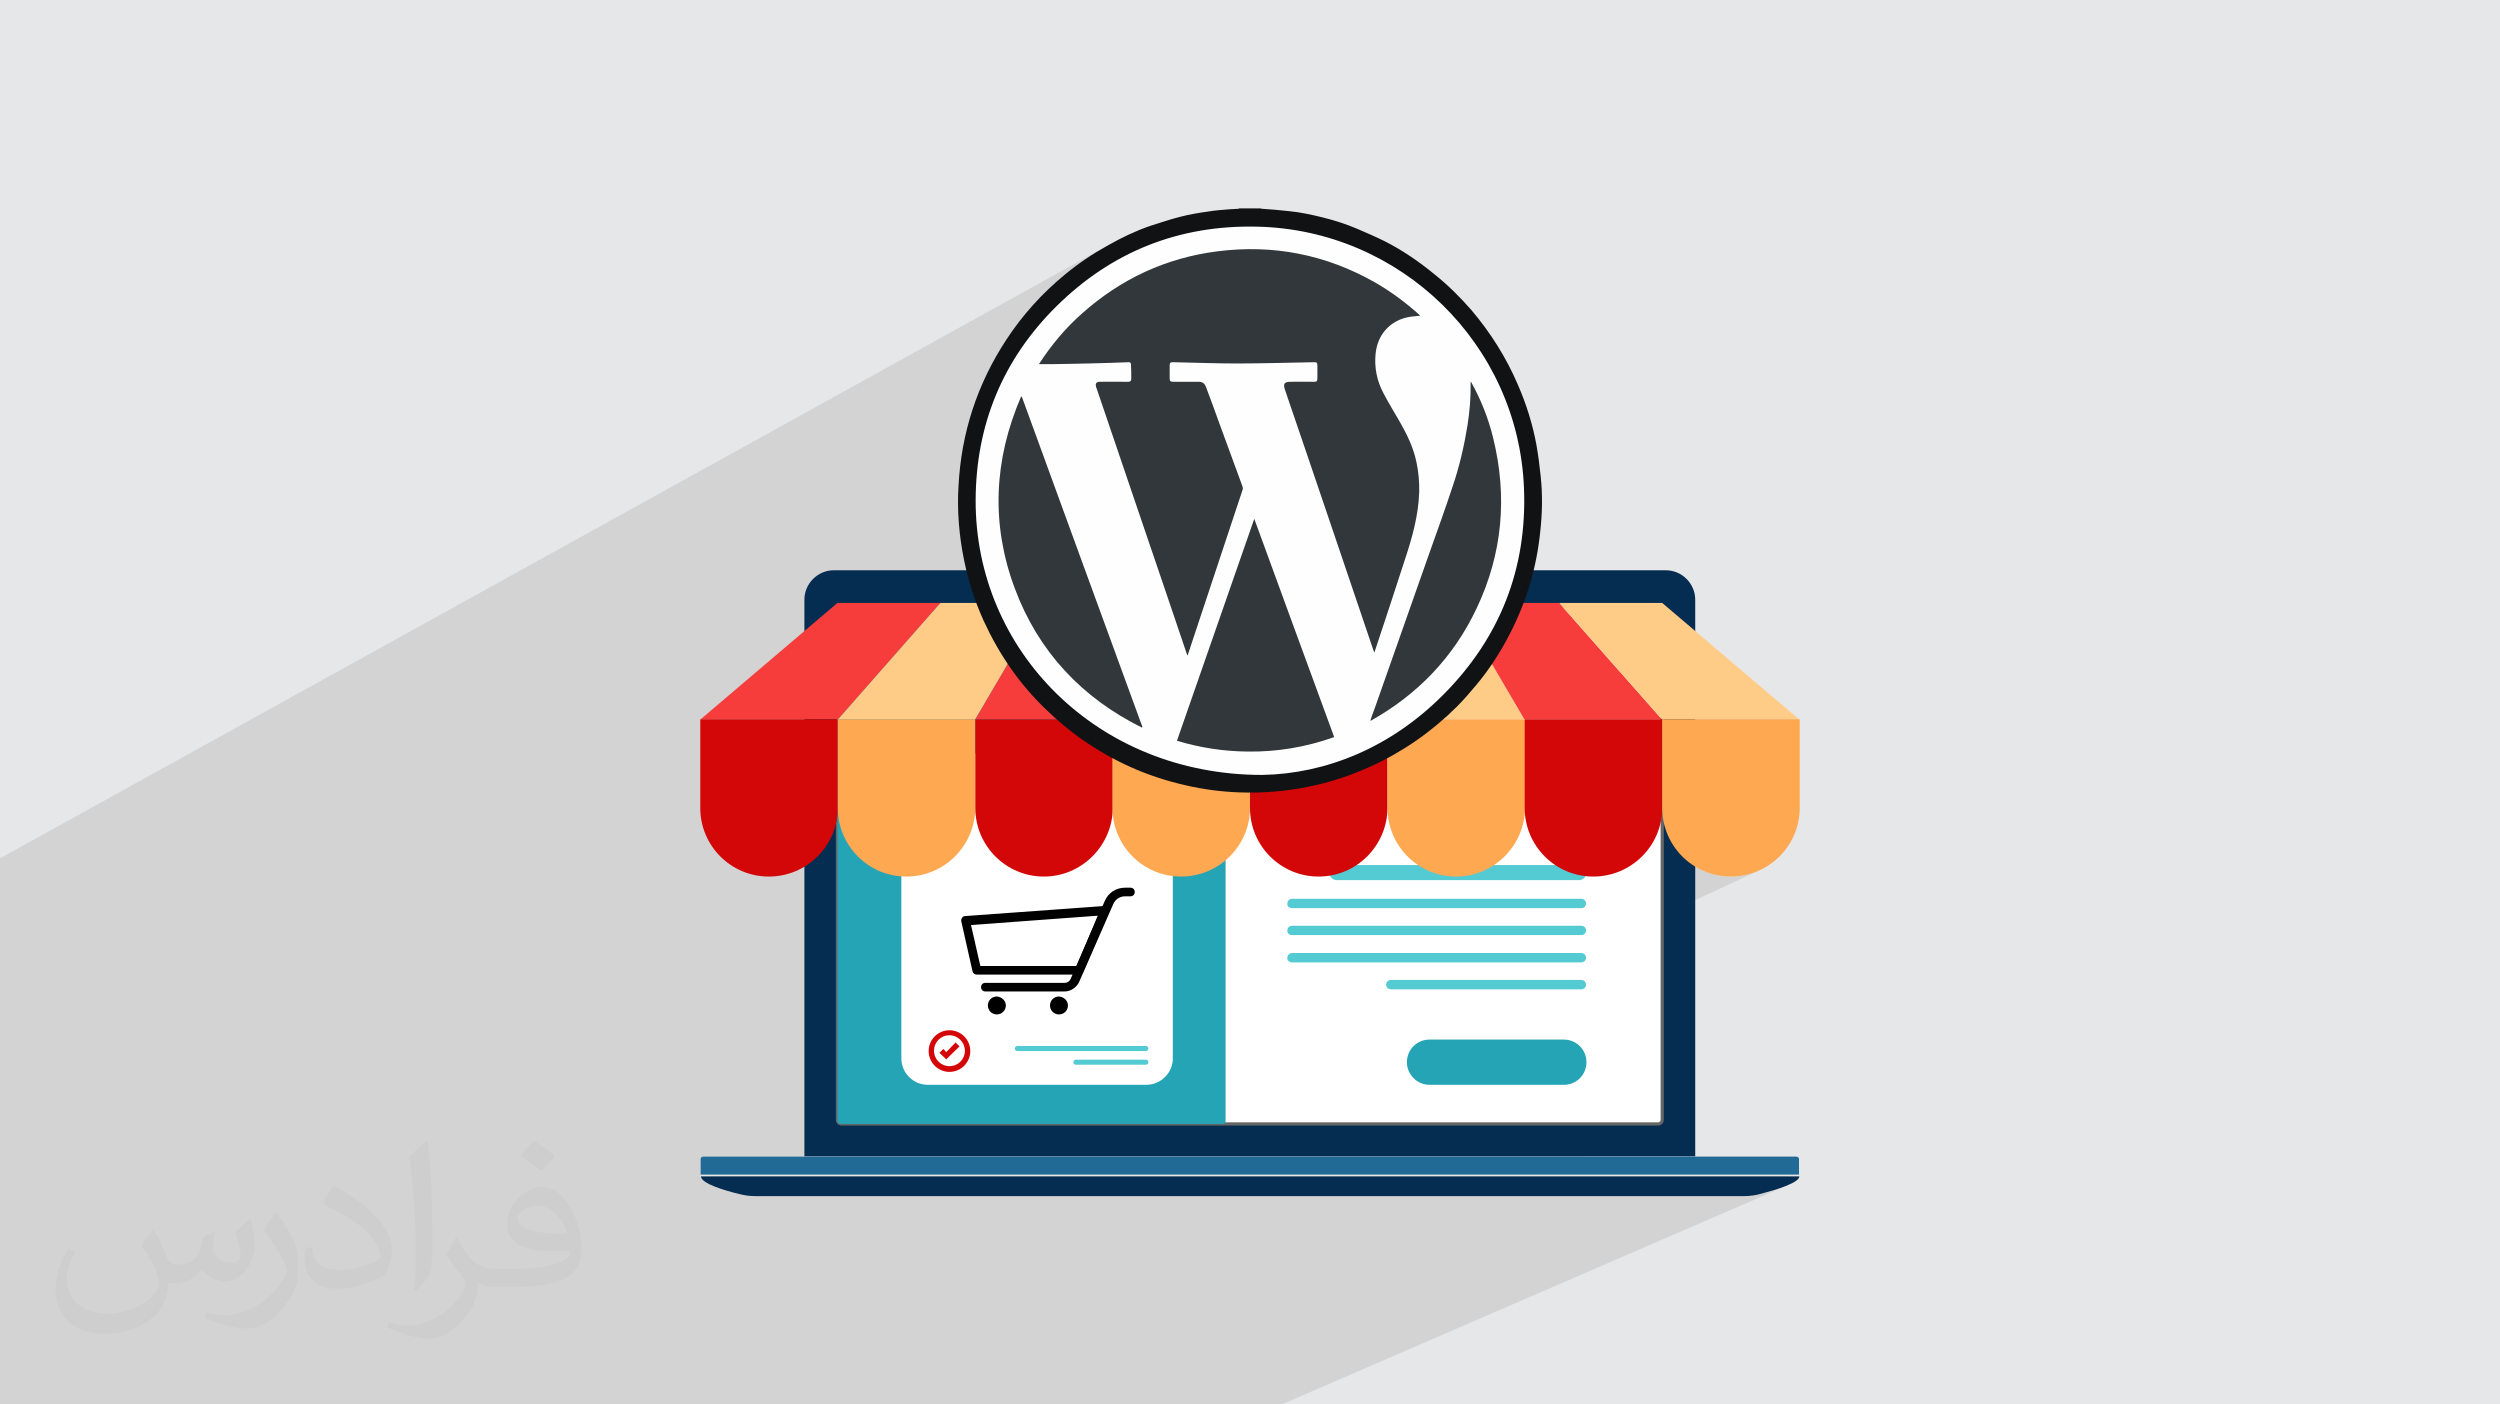
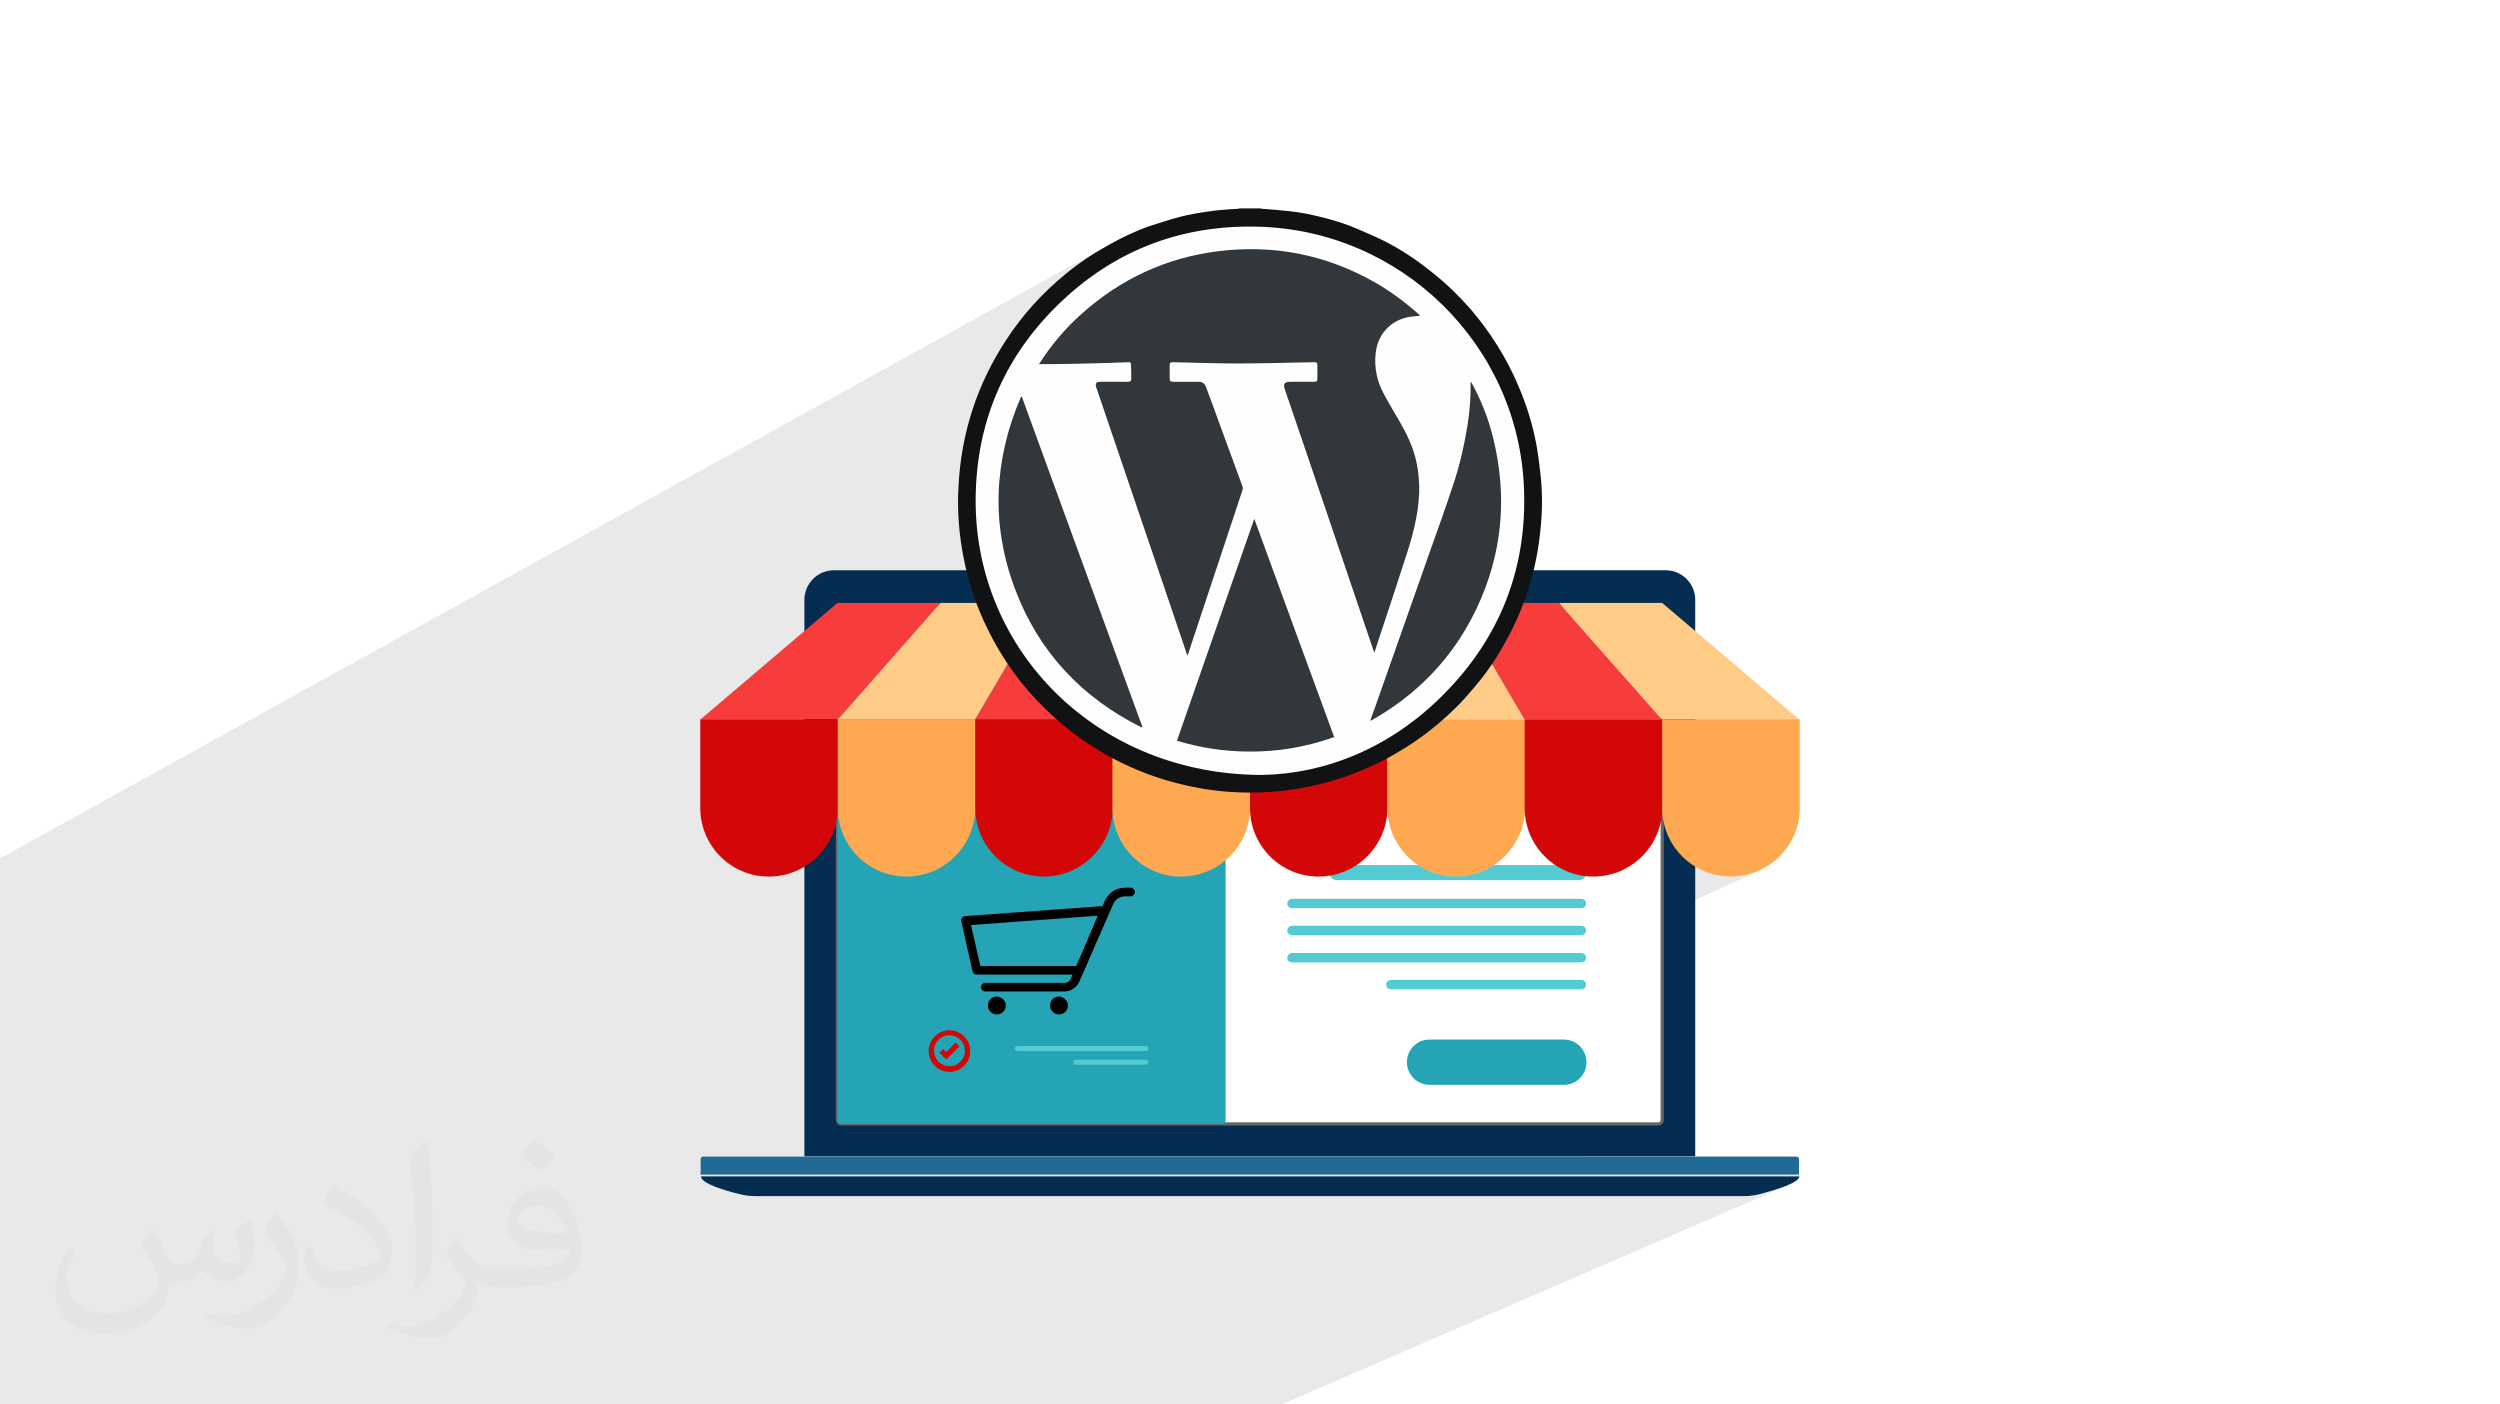
<svg xmlns="http://www.w3.org/2000/svg" xml:space="preserve" width="94.192mm" height="52.917mm" version="1.1" style="shape-rendering:geometricPrecision; text-rendering:geometricPrecision; image-rendering:optimizeQuality; fill-rule:evenodd; clip-rule:evenodd" viewBox="0 0 9404.92 5283.66">
  <defs>
    <style type="text/css">
   
    .str0 {stroke:#666666;stroke-width:12.04;stroke-miterlimit:22.926}
    .fil0 {fill:#E6E7E8}
    .fil14 {fill:#FEFEFE}
    .fil8 {fill:black;fill-rule:nonzero}
    .fil3 {fill:#052D51;fill-rule:nonzero}
    .fil15 {fill:#101214;fill-rule:nonzero}
    .fil7 {fill:#226A96;fill-rule:nonzero}
    .fil5 {fill:#24A4B5;fill-rule:nonzero}
    .fil16 {fill:#32373C;fill-rule:nonzero}
    .fil10 {fill:#54CAD3;fill-rule:nonzero}
    .fil9 {fill:#D30707;fill-rule:nonzero}
    .fil6 {fill:#E7E7E7;fill-rule:nonzero}
    .fil11 {fill:#F73C3C;fill-rule:nonzero}
    .fil13 {fill:#FFA852;fill-rule:nonzero}
    .fil12 {fill:#FFCC88;fill-rule:nonzero}
    .fil4 {fill:white;fill-rule:nonzero}
    .fil2 {fill:#373435;fill-opacity:0.031}
    .fil1 {fill:#2B2A29;fill-opacity:0.102}
   
  </style>
  </defs>
  <g id="Layer_x0020_1">
-     <polygon class="fil0" points="-0,0 9404.92,0 9404.92,5283.66 -0,5283.66 " />
    <path class="fil1" d="M-0 4006.81l0 -0.5 0 -8.47 0 -34.35 0 -2.11 0 -0.54 0 -1.32 0 -13.85 0 -65.18 0 -6.84 0 -23.69 0 -2.96 0 -14.29 0 -19.87 0 -8.39 0 -18.44 0 -19.29 0 -23.36 0 -7.55 0 -10.36 0 -1.57 0 -7.66 0 -44.24 0 -2.85 0 -89.28 0 -0.02 0 -1.07 0 -128.75 0 -46.14 0 -18.16 0 -0.01 0 -0.03 0 -1.77 0 -25.76 0 -19.49 0 -43.18 0 -23.97 0 -24.39 0 -18.17 0 -0.08 4177.53 -2311.15 -9.59 5.39 -10.81 6.03 -10.72 6.14 -10.63 6.25 -10.55 6.37 -10.46 6.49 -10.37 6.6 -10.29 6.71 -10.2 6.83 -10.11 6.94 -10.03 7.06 -9.94 7.18 -9.86 7.29 -9.77 7.41 -9.69 7.53 -9.6 7.64 -9.51 7.76 -15.85 13.33 -15.59 13.59 -15.3 13.85 -15.04 14.12 -14.75 14.37 -0.46 0.46 270.74 -149.44 45.54 -23.32 46.78 -21.15 47.96 -18.91 49.08 -16.6 50.12 -14.23 51.09 -11.79 52.01 -9.29 52.86 -6.72 53.64 -4.07 14.82 -0.38 78.84 -43.25 0.03 0.02 0.03 0 0 0 -78.8 43.23 39.43 -1 54.35 1.38 53.64 4.07 52.86 6.72 52.01 9.29 51.09 11.79 50.12 14.23 49.08 16.6 47.96 18.91 46.78 21.15 45.54 23.32 44.23 25.42 42.85 27.48 41.41 29.44 39.9 31.35 38.32 33.2 36.67 34.97 34.97 36.67 33.2 38.32 31.35 39.9 29.44 41.41 27.48 42.85 25.42 44.23 23.32 45.54 21.15 46.78 18.91 47.96 16.6 49.08 14.23 50.12 11.79 51.09 9.29 52.01 6.72 52.86 4.07 53.64 1.38 54.35 -1.38 54.35 -4.07 53.64 -6.72 52.86 -9.29 52.01 -11.79 51.09 -14.23 50.12 -16.6 49.08 -9.02 22.86 179.9 0 9.54 10.8 361.94 0 3.41 0.31 3.11 0.89 2.77 1.44 2.37 1.92 1.92 2.37 1.44 2.77 0.89 3.11 0.31 3.41 0 410.63 514.66 0 -514.66 244.54 0 89.13 1.33 26.27 3.88 25.54 6.33 24.67 8.64 23.67 10.81 22.54 12.88 21.27 14.82 19.88 16.61 18.35 18.29 16.68 19.84 14.89 21.27 12.96 22.58 10.9 23.73 8.72 24.78 6.38 25.7 3.93 26.5 1.34 26.51 -1.34 25.74 -3.93 24.84 -6.38 23.82 -8.72 -358.92 166.2 0 768.66 -0.31 3.41 -0.89 3.11 -1.44 2.77 -1.92 2.37 -2.37 1.92 -2.77 1.44 -279.63 124.13 413.58 0 -153.7 67.54 544.09 0 -15.55 6.74 15.55 0 -161.11 69.83 3.4 -0.65 8.59 -1.99 8.62 -2.35 10.05 -2.69 10.77 -2.99 11.32 -3.25 11.67 -3.49 11.82 -3.72 11.79 -3.91 11.57 -4.08 11.16 -4.24 10.55 -4.36 -1907.3 826.08 -24.02 0 -8.71 0 -14.79 0 -20.19 0 -0.02 0 -497.57 0 -392.12 0 -22.69 0 -603.91 0 -17.28 0 -471.88 0 -193.12 0 -3.35 0 -55.71 0 -109.77 0 -31.92 0 -3.34 0 -29.17 0 -1.8 0 -0.03 0 -13.08 0 -27.32 0 -50.98 0 -75.56 0 -3.33 0 -193.15 0 -3.33 0 -58.5 0 -0.04 0 -50.4 0 -21.62 0 -5.87 0 -43.53 0 -7.96 0 -12.58 0 -0.05 0 -4.53 0 -5.48 0 -97.42 0 -41.47 0 -2.08 0 -92.64 0 -6.21 0 -2.08 0 -141.65 0 -0.03 0 -2.41 0 -2.17 0 -11.18 0 -13.95 0 -11.77 0 -8.2 0 -6.21 0 -14.79 0 -88.55 0 -36.59 0 -39.04 0 -10.14 0 -20.75 0 -14.6 0 -26.54 0 -0.25 0 -26.82 0 -11.6 0 -30.33 0 -11.11 0 -0.04 0 -5.27 0 -27.93 0 -1.56 0 -5.63 0 -4.89 0 -3.45 0 -20.48 0 -6.46 0 -1.2 0 -2.98 0 -25.52 0 -2.72 0 -7.85 0 -1.28 0 -6.27 0 -7.05 0 -1.61 0 -3.82 0 -20.36 0 -3.79 0 -13.85 0 -2.46 0 -2.34 0 -6.58 0 -0.01 0 -8.14 0 -4.1 0 -31.68 0 -12.47 0 -3.12 0 -3.45 0 -3.03 0 -1.2 0 -2.35 0 -0.04 0 -0.63 0 -1.04 0 -13.99 0 -12.41 0 -40.05 0 -2.8 0 -24.88 0 -25.28 0 -14.83 0 -68.09 0 -45.34 0 -19.32 0 -1.42 0 -1.2 0 -16.02 0 -53.24 0 -10.69 0 -1.57 0 -18.51 0 -3.65 0 -17.87 0 -0.34 0 -10.11 0 -28.14 0 -26.47 0 -1.06 0 -11.48 0 -56.85 0 -15.6 0 -3.88 0 -31.41 0 -5.36 0 -5.04 0 -127.96 0 0 -0.4 0 -0.44 0 -0.59 0 -14.81 0 -5.32 0 -0.01 0 -0.02 0 -1.61 0 -5.64 0 -0.1 0 -11.02 0 -2.17 0 -60.32 0 -10.07 0 -39.47 0 -6.23 0 -0.6 0 -58.51 0 -8.26 0 -0.02 0 -14.94 0 -5.2 0 -2.1 0 -20.74 0 -16.5 0 -93.82 0 -0.19 0 -0.16 0 -11.95 0 -46.78 0 -13.26 0 -4.52 0 -0.61 0 -0.01 0 -22.3 0 -7.34 0 -9.9 0 -19.15 0 -26.44 0 -0.01 0 -5.28 0 -53.11 0 -10.83 0 -22.39 0 -14.41 0 -11.88 0 -11.05 0 -18.88 0 -3.42 0 -0.01 0 -49.57 0 -45.19 0 -4.65 0 -84.45 0 -5.21 0 -53.81 0 -0.63 0 -13.49 0 -12.37 0 -5.16 0 -30.96 0 -9.84 0 -3.48 0 -59.79 0 -79.35 0 -35.22 0 -0.67 0 -30.69 0 -10.53 0 -3.62 0 -23.7 0 -5.21 0 -2.4 0 -9.11 0 -4.94zm4741.94 -3222.92l0 0z" />
    <path class="fil2" d="M578.49 4627.69c17.95,27.21 29.6,53.36 40.96,82.43 8.45,16.91 12.93,48.09 52.57,48.09 11.61,0 28.28,-3.42 43.06,-11.61 16.63,-8.73 29.32,-21.94 35.94,-42l15.85 -53.36 38.57 -19.02 2.64 2.64c-5.27,20.09 -6.59,39.36 -6.59,54.43 0,44.63 38.57,61.56 69.22,61.56 17.95,0 34.09,-8.73 34.09,-25.11 0,-21.13 -8.98,-57.06 -20.62,-89.29 17.95,-17.95 35.94,-35.94 56.53,-50.47l3.17 1.6c8.98,38.04 14,75.56 14,100.66 0,24.57 -10.83,51.79 -19.81,69.49 -18.49,34.87 -51.25,62.62 -90.87,62.62 -30.1,0 -63.65,-15.07 -86.66,-43.06l-1.32 0c-21.66,26.96 -55.22,51.25 -108.86,51.25l-16.63 0c-2.64,35.41 -10.29,60.49 -21.94,82.95 -31.95,62.34 -126.81,106.47 -216.1,106.47 -124.17,0 -186.51,-71.59 -186.51,-166.96 0,-58.91 19.27,-113.6 48.88,-152.42l24.29 10.04c-18.49,35.41 -30.91,68.68 -30.91,101.45 0,89.29 72.66,131.83 156.4,131.83 77.68,0 173.83,-49.41 191.28,-106.72 -6.59,-62.62 -30.1,-91.93 -66.04,-148.99 10.83,-19.02 24.83,-38.04 42.28,-58.38l3.17 0 0 0 0 0 -0.02 -0.09zm1432.13 -336.04c26.15,16.39 51.79,35.66 76.87,57.85 -14,19.81 -31.45,37.79 -53.11,53.64 -25.11,-20.34 -50.19,-37.79 -75.84,-56.27 17.42,-19.55 34.62,-38.29 52.04,-55.22l0 0 0 0 0 0 0 0 0 0 0.03 0zm13.47 244.11c-42.28,0 -76.87,27.75 -76.87,48.34 0,44.13 84.53,57.85 185.72,57.31 -12.68,-51.79 -57.06,-105.68 -108.86,-105.68l0.01 0.03zm-94.86 236.19c54.96,0 103.04,-1.6 139.74,-10.83 40.96,-10.29 75.56,-30.91 75.56,-45.17 0,-3.7 0,-8.19 -1.32,-11.89 -22.98,2.11 -49.41,2.11 -72.38,2.11 -74.49,0 -131.55,-16.91 -154.02,-58.66 -5.55,-11.61 -9.51,-24.57 -9.51,-39.36 0,-40.43 17.42,-79.79 48.09,-107 25.61,-22.45 53.89,-36.44 82.67,-36.44 52.04,0 93.51,41.75 122.57,107.54 15.85,35.94 26.68,77.4 26.68,129.72 0,34.87 -9.51,64.19 -31.17,85.85 -40.43,39.11 -114.92,53.89 -229.04,53.89l-51.79 0 0 0 -13.47 0c-28.28,0 -48.62,-5.02 -64.72,-17.42l-2.64 0c0.79,6.59 1.32,12.93 1.32,19.02 0,25.61 -8.45,58.38 -25.61,84.53 -50.72,75.3 -105.68,108.04 -153.24,108.04 -48.09,0 -107,-18.49 -160.11,-42.54l9.51 -18.49c17.17,7.13 40.96,11.89 73.7,11.89 85.85,0 198.66,-82.43 212.66,-163 -3.17,-6.59 -8.98,-15.32 -17.17,-24.57 -25.11,-29.85 -40.96,-54.68 -55.75,-80.83 12.68,-25.11 24.29,-45.17 35.13,-63.4l4.49 -0.53c36.72,74.77 69.99,117.55 144.23,117.55l11.61 0 0 0 53.89 0 0 0 0 0 0 0 0 0 0 0 0.09 0.01zm-371.98 79c6.34,-34.34 6.87,-72.91 6.87,-108.86l0 -53.36c0,-99.6 -12.68,-244.36 -22.98,-338.68 17.95,-19.27 43.06,-42 62.87,-57.31l5.81 1.6c13.47,118.62 16.63,256 16.63,383.06 0,33.3 -1.32,65.79 -4.49,89.55 -1.85,30.1 -19.27,52.83 -56.53,87.7l-8.19 -3.7zm-382.8 -157.19c1.85,46.77 24.83,83.49 105.15,83.49 49.93,0 92.19,-12.93 138.96,-35.13 8.45,-3.7 12.93,-8.73 12.93,-12.93 0,-29.32 -22.45,-68.15 -60.23,-103.55 -36.72,-33.3 -85.34,-62.62 -130.76,-82.18 -15.6,-6.59 -20.62,-13.47 -20.62,-20.09 0,-13.47 17.95,-41.75 32.77,-62.09l5.02 -0.53c52.04,27.21 110.17,67.64 153.24,112.53 39.11,41.47 63.4,83.49 63.4,129.19 0,33.81 -10.29,65.51 -26.96,95.11 -57.06,28.79 -117.83,50.72 -178.06,50.72 -73.17,0 -123.1,-34.34 -123.1,-114.92 0,-8.73 0,-22.19 3.17,-39.64l25.11 0 0 0 0 0 0 0 0 0 0 0 -0.02 0zm-132.37 -132.9l45.45 73.45c16.63,27.21 32.23,56.81 32.23,103.55l0 59.7c0,48.34 -30.91,100.13 -80.83,151.38 -39.11,34.62 -73.7,49.41 -105.68,49.41 -47.55,0 -101.98,-14.79 -164.85,-41.75l7.13 -18.49c19.81,5.27 42.79,9.77 71.06,9.77 90.36,-0.53 182.8,-66.57 225.08,-147.15 5.02,-9.26 6.87,-17.95 6.87,-24.04 0,-9.26 -5.02,-19.55 -8.98,-28.79 -22.98,-43.31 -48.62,-82.95 -76.87,-119.68 14.79,-23.25 29.6,-45.7 45.7,-67.9l3.7 0.53 0 0 0 0 0 0 0 0 0 0 -0.02 0.01z" />
    <g id="_3029134656496">
      <g>
        <path id="XMLID_38_" class="fil3" d="M6377.45 4351.19l-3351.34 0 0 -2095.1c0,-60.79 49.98,-110.78 110.75,-110.78l3129.8 0c60.79,0 110.75,49.98 110.75,110.78l0 2095.1 0.03 0z" />
        <path id="XMLID_37_" class="fil4 str0" d="M6236.98 4228.26l-3070.35 0c-9.46,0 -16.21,-6.75 -16.21,-16.21l0 -1916.78c0,-9.46 6.77,-16.21 16.21,-16.21l3070.35 0c9.46,0 16.21,6.75 16.21,16.21l0 1916.78c0,9.46 -6.75,16.21 -16.21,16.21z" />
        <path id="XMLID_16_" class="fil5" d="M4601.15 4228.26l-1439.96 0c-6.77,0 -10.8,-5.4 -10.8,-10.8l0 -1927.58c0,-6.75 5.4,-10.8 10.8,-10.8l1438.58 0c6.77,0 10.8,5.4 10.8,10.8l0 1927.58c1.35,5.4 -4.05,10.8 -9.46,10.8l0.03 0z" />
        <path id="XMLID_36_" class="fil6" d="M6767.84 4425.47l-4132.09 0 0 -64.82c0,-5.4 4.05,-9.46 9.46,-9.46l4113.17 0c5.4,0 9.46,4.05 9.46,9.46l0 64.82 0.01 0z" />
        <path id="XMLID_29_" class="fil7" d="M6767.84 4418.73l-4132.09 0 0 -58.08c0,-5.4 4.05,-9.46 9.46,-9.46l4113.17 0c5.4,0 9.46,4.05 9.46,9.46l0 58.08 0.01 0z" />
        <path id="XMLID_35_" class="fil3" d="M6559.83 4499.78l-3717.4 0c-21.61,0 -41.88,-2.69 -62.14,-8.12 -51.33,-12.15 -143.19,-39.16 -143.19,-66.19l4132.09 0c0,24.32 -90.51,51.33 -141.85,64.85 -22.98,6.77 -45.93,9.46 -67.54,9.46l0.02 0z" />
-         <path id="XMLID_108_" class="fil4" d="M4312.08 4081.03l-821.29 0c-55.39,0 -99.95,-44.56 -99.95,-99.95l0 -1046.88c0,-55.39 44.56,-99.95 99.95,-99.95l821.29 0c55.37,0 99.95,44.56 99.95,99.95l0 1045.51c1.35,55.37 -44.58,101.3 -99.95,101.3l0 0.02z" />
        <path id="XMLID_134_" class="fil8" d="M4060.85 3666.35l-386.34 0c-8.12,0 -14.86,-5.4 -16.21,-13.52l-41.88 -186.41c-1.35,-4.05 0,-9.46 2.72,-13.52 2.69,-4.05 6.75,-6.75 12.15,-6.75l522.75 -37.81c5.4,0 10.8,2.72 14.86,6.75 2.72,4.05 4.05,10.8 1.37,16.21l-94.55 224.22c-1.35,6.77 -8.12,10.8 -14.86,10.8l-0.02 0.03zm-372.82 -32.41l362.01 0 79.69 -189.12 -476.83 35.13 35.13 154z" />
        <path id="XMLID_143_" class="fil8" d="M3783.92 3782.5c0,18.92 -14.86,33.76 -33.78,33.76 -18.92,0 -33.76,-14.86 -33.76,-33.76 0,-18.92 14.86,-33.76 33.76,-33.76 18.92,1.35 33.78,16.21 33.78,33.76z" />
        <path id="XMLID_141_" class="fil8" d="M4017.61 3782.5c0,18.92 -14.86,33.76 -33.76,33.76 -18.92,0 -33.78,-14.86 -33.78,-33.76 0,-18.92 14.86,-33.76 33.78,-33.76 18.89,1.35 33.76,16.21 33.76,33.76z" />
        <path id="XMLID_133_" class="fil8" d="M4005.46 3729.83l-298.53 0c-9.46,0 -16.21,-6.75 -16.21,-16.21 0,-9.46 6.75,-16.21 16.21,-16.21l298.53 0c9.46,0 17.57,-5.4 21.61,-13.49l129.67 -295.84c13.52,-29.72 41.88,-48.62 75.66,-48.62l20.26 0c9.46,0 16.21,6.75 16.21,16.21 0,9.46 -6.75,16.21 -16.21,16.21l-20.26 0c-18.92,0 -36.47,10.8 -44.58,29.72l-129.67 295.82c-10.8,18.92 -31.06,32.41 -52.68,32.41l0 -0.01z" />
        <path id="XMLID_156_" class="fil9" d="M3571.85 4032.42c-43.21,0 -78.34,-35.13 -78.34,-78.34 0,-43.21 35.13,-78.34 78.34,-78.34 43.21,0 78.34,35.13 78.34,78.34 0,43.21 -35.13,78.34 -78.34,78.34zm0 -137.79c-32.41,0 -58.08,25.66 -58.08,58.08 0,32.41 25.66,58.08 58.08,58.08 32.41,0 58.08,-25.66 58.08,-58.08 0,-31.06 -25.66,-58.08 -58.08,-58.08z" />
        <polygon id="XMLID_154_" class="fil9" points="3559.7,3985.12 3534.04,3960.79 3548.9,3945.96 3559.7,3958.11 3594.83,3921.64 3609.67,3936.5 " />
        <path id="XMLID_151_" class="fil10" d="M3827.15 3954.05l483.6 0c5.4,0 9.46,-4.05 9.46,-9.46l0 0c0,-5.4 -4.05,-9.46 -9.46,-9.46l-483.6 0c-5.4,0 -9.46,4.05 -9.46,9.46l0 0c0,5.4 4.05,9.46 9.46,9.46z" />
        <path id="XMLID_160_" class="fil10" d="M4047.33 4005.39l263.4 0c5.4,0 9.46,-4.05 9.46,-9.46l0 0c0,-5.4 -4.05,-9.46 -9.46,-9.46l-263.4 0c-5.4,0 -9.46,4.05 -9.46,9.46l0 0c0,5.4 4.05,9.46 9.46,9.46z" />
        <path id="XMLID_161_" class="fil5" d="M5377.88 4081.03l505.21 0c47.28,0 85.11,-37.81 85.11,-85.11l0 0c0,-47.28 -37.81,-85.11 -85.11,-85.11l-505.21 0c-47.28,0 -85.11,37.81 -85.11,85.11l0 0c0,45.93 37.81,85.11 85.11,85.11z" />
        <path id="XMLID_163_" class="fil10" d="M4860.5 3416.44l1088.75 0c9.46,0 17.57,-8.12 17.57,-17.57l0 0c0,-9.46 -8.12,-17.57 -17.57,-17.57l-1088.75 0c-9.46,0 -17.57,8.12 -17.57,17.57l0 0c-1.35,9.46 6.77,17.55 17.57,17.55l0 0.02z" />
        <path id="XMLID_15_" class="fil10" d="M5029.36 3311.09l910.43 0c14.86,0 28.38,-12.15 28.38,-28.38l0 0c0,-14.86 -12.15,-28.38 -28.38,-28.38l-910.43 0c-14.86,0 -28.38,12.15 -28.38,28.38l0 0c0,16.21 13.49,28.38 28.38,28.38z" />
        <path id="XMLID_164_" class="fil10" d="M4860.5 3517.75l1088.75 0c9.46,0 17.57,-8.12 17.57,-17.55l0 0c0,-9.46 -8.12,-17.57 -17.57,-17.57l-1088.75 0c-9.46,0 -17.57,8.12 -17.57,17.57l0 0c-1.35,9.44 6.77,17.55 17.57,17.55z" />
        <path id="XMLID_165_" class="fil10" d="M4860.5 3620.42l1088.75 0c9.46,0 17.57,-8.12 17.57,-17.57l0 0c0,-9.46 -8.12,-17.57 -17.57,-17.57l-1088.75 0c-9.46,0 -17.57,8.12 -17.57,17.55l0 0c-1.35,9.46 6.77,17.57 17.57,17.57l0 0.02z" />
        <path id="XMLID_166_" class="fil10" d="M5231.97 3721.72l717.27 0c9.46,0 17.57,-8.12 17.57,-17.57l0 0c0,-9.46 -8.12,-17.57 -17.57,-17.57l-717.27 0c-9.46,0 -17.57,8.12 -17.57,17.57l0 0c0,9.46 8.12,17.55 17.57,17.55l0 0.02z" />
        <polygon id="XMLID_41_" class="fil11" points="3153.11,2705.9 2635.76,2705.9 3150.39,2268.27 3538.09,2268.27 " />
        <polygon id="XMLID_43_" class="fil12" points="3669.12,2705.9 3153.11,2705.9 3538.09,2268.27 3925.75,2268.27 " />
        <polygon id="XMLID_51_" class="fil11" points="4185.12,2705.9 3669.12,2705.9 3925.75,2268.27 4313.45,2268.27 " />
        <polygon id="XMLID_50_" class="fil12" points="4702.47,2705.9 4185.12,2705.9 4313.45,2268.27 4702.47,2268.27 " />
        <polygon id="XMLID_54_" class="fil11" points="5218.48,2705.9 4702.47,2705.9 4702.47,2268.27 5090.15,2268.27 " />
        <polygon id="XMLID_53_" class="fil12" points="5734.49,2705.9 5218.48,2705.9 5090.15,2268.27 5477.83,2268.27 " />
        <polygon id="XMLID_57_" class="fil11" points="6251.84,2705.9 5734.49,2705.9 5477.83,2268.27 5865.5,2268.27 " />
        <polygon id="XMLID_56_" class="fil12" points="6767.84,2705.9 6251.84,2705.9 5865.5,2268.27 6253.18,2268.27 " />
        <path id="XMLID_71_" class="fil9" d="M2892.39 3297.57l0 0c-143.19,0 -258,-116.15 -258,-258l0 -333.65 517.35 0 0 333.65c0,141.85 -116.18,258 -259.35,258z" />
        <path id="XMLID_70_" class="fil13" d="M3409.77 3297.57l0 0c-143.19,0 -258,-116.15 -258,-258l0 -333.65 517.35 0 0 333.65c-1.35,141.85 -116.15,258 -259.35,258z" />
        <path id="XMLID_68_" class="fil9" d="M3927.11 3297.57l0 0c-143.19,0 -258,-116.15 -258,-258l0 -333.65 517.35 0 0 333.65c-1.35,141.85 -117.5,258 -259.35,258z" />
        <path id="XMLID_67_" class="fil13" d="M4443.12 3297.57l0 0c-143.19,0 -258,-116.15 -258,-258l0 -333.65 517.35 0 0 333.65c0,141.85 -116.18,258 -259.35,258z" />
        <path id="XMLID_65_" class="fil9" d="M4960.48 3297.57l0 0c-143.19,0 -258,-116.15 -258,-258l0 -333.65 517.35 0 0 333.65c-1.37,141.85 -116.18,258 -259.35,258z" />
        <path id="XMLID_64_" class="fil13" d="M5477.83 3297.57l0 0c-143.19,0 -258,-116.15 -258,-258l0 -333.65 517.35 0 0 333.65c-1.35,141.85 -117.5,258 -259.35,258z" />
        <path id="XMLID_62_" class="fil9" d="M5993.84 3297.57l0 0c-143.19,0 -258,-116.15 -258,-258l0 -333.65 517.35 0 0 333.65c0,141.85 -116.15,258 -259.35,258z" />
        <path id="XMLID_61_" class="fil13" d="M6511.18 3297.57l0 0c-143.19,0 -258,-116.15 -258,-258l0 -333.65 517.35 0 0 333.65c0,141.85 -116.18,258 -259.35,258z" />
      </g>
      <g>
        <path class="fil14" d="M5758.7 1882.26c0,-583.32 -472.81,-1056.13 -1056.13,-1056.13 -583.32,0 -1056.13,472.81 -1056.13,1056.13 0,583.32 472.81,1056.13 1056.13,1056.13 583.32,0 1056.13,-472.81 1056.13,-1056.13z" />
        <path class="fil15" d="M4741.88 783.87c2.39,0.79 3.98,1.6 6.11,1.6 33.73,2.39 67.21,4.79 100.15,8.78 44.1,3.98 86.33,13.54 128.83,23.91 43.82,11.16 87.12,24.7 128.56,42.51 35.33,15.14 70.37,30.28 104.13,47.02 66.14,33.73 126.96,75.18 184.63,122.44 51,40.63 97.49,86.33 140.79,136.01 71.72,84.73 130.97,177.96 174.8,280.5 32.13,73.58 56.05,149.53 70.4,228.71 6.62,37.71 11.41,75.18 15.4,113.42 7.97,71.19 6.39,142.38 -1.6,213.57 -13.8,133.35 -51.25,259.78 -112.89,379.59 -35.33,68.81 -76.77,134.42 -126.43,193.64 -23.91,28.69 -47.81,56.58 -74.36,83.13 -94.83,94.32 -203.73,170.28 -325.93,225.52 -74.36,33.48 -151.13,59.22 -231.09,75.18 -86.33,17.52 -173.73,24.7 -260.59,21.51 -68.28,-2.39 -135.21,-11.16 -201.62,-26.58 -146.36,-32.67 -278.9,-92.7 -400.56,-179.56 -43.29,-31.34 -83.92,-65.61 -122.97,-103.32 -100.94,-95.89 -178.5,-208.52 -236.65,-334.95 -33.73,-74.36 -58.43,-151.13 -74.39,-230.28 -18.59,-91.91 -26.55,-184.63 -20.72,-278.12 10.34,-199.22 70.12,-383.04 179.84,-550.12 60.57,-92.7 134.42,-174.26 219.66,-244.64 50.47,-41.7 104.67,-78.37 162.56,-110.22 51,-28.97 103.85,-54.45 159.63,-73.58 37.71,-11.94 75.98,-24.98 114.51,-34.54 33.48,-8.75 67.74,-14.36 102.26,-19.12 27.37,-4.79 55.24,-6.39 83.13,-8.78 10.34,-0.79 20.19,-0.79 29.5,-1.6 1.6,0 4.23,-0.79 5.83,-1.6 26.3,0 52.6,0 79.15,0l0 0 0 0 -0.03 0 -0.03 -0.02zm6.11 2131.38l0 0c236.95,-3.98 482.38,-100.69 682.13,-302.28 212.51,-213.29 315.04,-474.13 303.07,-775.36 -20.72,-542.94 -465.39,-973.79 -1004.85,-984.94 -293.51,-6.64 -546.92,94.3 -754.92,300.41 -201.62,200.03 -302.28,445.48 -303.07,729.15 -1.6,563.66 455.82,1033.01 1077.64,1033.01l0 0 0 0.03 0 -0.01z" />
        <path class="fil16" d="M4467.5 2466.62c-3.2,-7.18 -5.58,-13.54 -7.18,-19.65 -52.6,-155.14 -104.67,-309.71 -157.52,-463.79 -58.96,-174.52 -118.46,-347.96 -177.43,-522.22 -0.79,-1.6 -0.79,-2.39 -1.6,-3.98 -3.98,-13.54 0,-20.72 13.54,-20.72 31.09,-0.79 61.63,0 91.91,0 5.58,0 11.41,0 15.96,0 6.37,0 10.62,-3.98 10.62,-9.57 0,-18.59 0,-36.92 -1.07,-55.24 0,-7.18 -3.7,-9.57 -10.9,-8.78 -40.91,1.6 -82.35,3.2 -123.25,3.98 -53.67,1.6 -107.31,2.39 -160.72,3.2 -16.99,0 -32.67,0 -51.25,0 45.68,-71.19 99.34,-135.21 161.51,-190.18 146.36,-130.43 315.83,-209.59 510.28,-234.3 209.31,-26.55 406.92,11.97 591.55,116.61 61.63,35.33 117.42,76.74 171.06,125.64 -13.54,1.32 -25.51,2.39 -37.46,3.98 -36.12,5.58 -68.28,21.51 -92.72,48.88 -22.58,25.51 -33.73,54.99 -37.71,88.47 -5.58,53.67 4.77,104.92 30.28,151.94 19.4,36.92 40.91,71.98 61.63,107.84 27.09,47.3 50.47,96.17 61.63,149.81 7.97,37.46 11.16,74.9 10.37,113.42 -3.2,87.12 -25.77,168.68 -52.85,250.24 -37.46,115.27 -74.92,230.28 -113.42,345.3 -0.79,2.67 -0.79,3.98 -2.39,7.18 -0.79,-2.92 -2.39,-4.51 -3.2,-7.18 -51.25,-151.94 -102.53,-303.6 -154.33,-455.54 -59.22,-175.32 -119,-350.09 -179.03,-526.2 -7.18,-21.51 -2.39,-29.5 20.72,-29.5 28.97,-0.79 58.43,0 87.12,0 12.73,0 14.33,-1.6 14.33,-15.14 0,-15.14 0,-31.34 0,-46.49 0,-9.57 -3.2,-12.76 -12.76,-11.97 -96.67,1.6 -193.64,4.79 -290.34,4.79 -79.69,0 -158.84,-3.2 -239.06,-4.79 -10.34,-0.79 -13.54,2.39 -13.54,11.97 0,15.93 0,31.88 0,48.09 0,10.37 2.39,13.54 13.54,13.54 32.13,0 64.01,0 95.89,0 14.61,0 22.58,7.18 27.34,19.91 16.73,44.61 33.48,89.52 49.68,135.21 29.5,79.94 58.18,159.63 87.93,239.85 0.53,3.2 1.6,7.97 0,11.16 -68,205.33 -136.8,411.72 -204.79,617.05 -0.79,2.67 -1.6,4.23 -2.39,7.18l0 0 0 0 0 0 0.01 0zm687.7 244.13c4.51,-14.61 9.57,-28.18 15.14,-42.51 68.81,-195.76 138.12,-391.79 206.93,-587.55 29.74,-83.94 60.03,-167.09 87.93,-252.07 24.98,-73.32 42.51,-149.3 55.24,-226.84 8.24,-52.85 13.01,-106.24 11.97,-159.91 0,-2.39 0,-3.98 1.07,-6.37 37.46,67.21 65.61,137.58 83.66,211.97 54.45,221.28 35.33,435.64 -62.42,641.75 -86.86,183.29 -221.26,323.26 -397.9,422.09 0,0 -0.79,-0.53 -1.6,-0.53l0 0 0 0 0 0 -0.02 -0.04zm-1311.15 -1218.45c150.87,414.89 302.82,829.02 453.94,1243.13 -0.79,0.79 -1.6,0.79 -2.39,1.6 -226.33,-112.63 -389.4,-285.55 -478.12,-523.82 -90.31,-242 -78.37,-483.44 23.38,-720.37 0.53,0 2.13,0 3.2,-0.53l0 0 -0.02 -0.01zm1175.13 1280.58c-106.24,37.71 -214.36,56.05 -325.39,54.45 -91.12,-0.79 -179.03,-14.36 -266.15,-40.63 96.7,-277.58 193.38,-554.89 290.87,-834.88 100.94,274.92 199.75,547.71 300.68,821.06l0 0 0 0 0 0 -0.02 0z" />
      </g>
    </g>
  </g>
</svg>